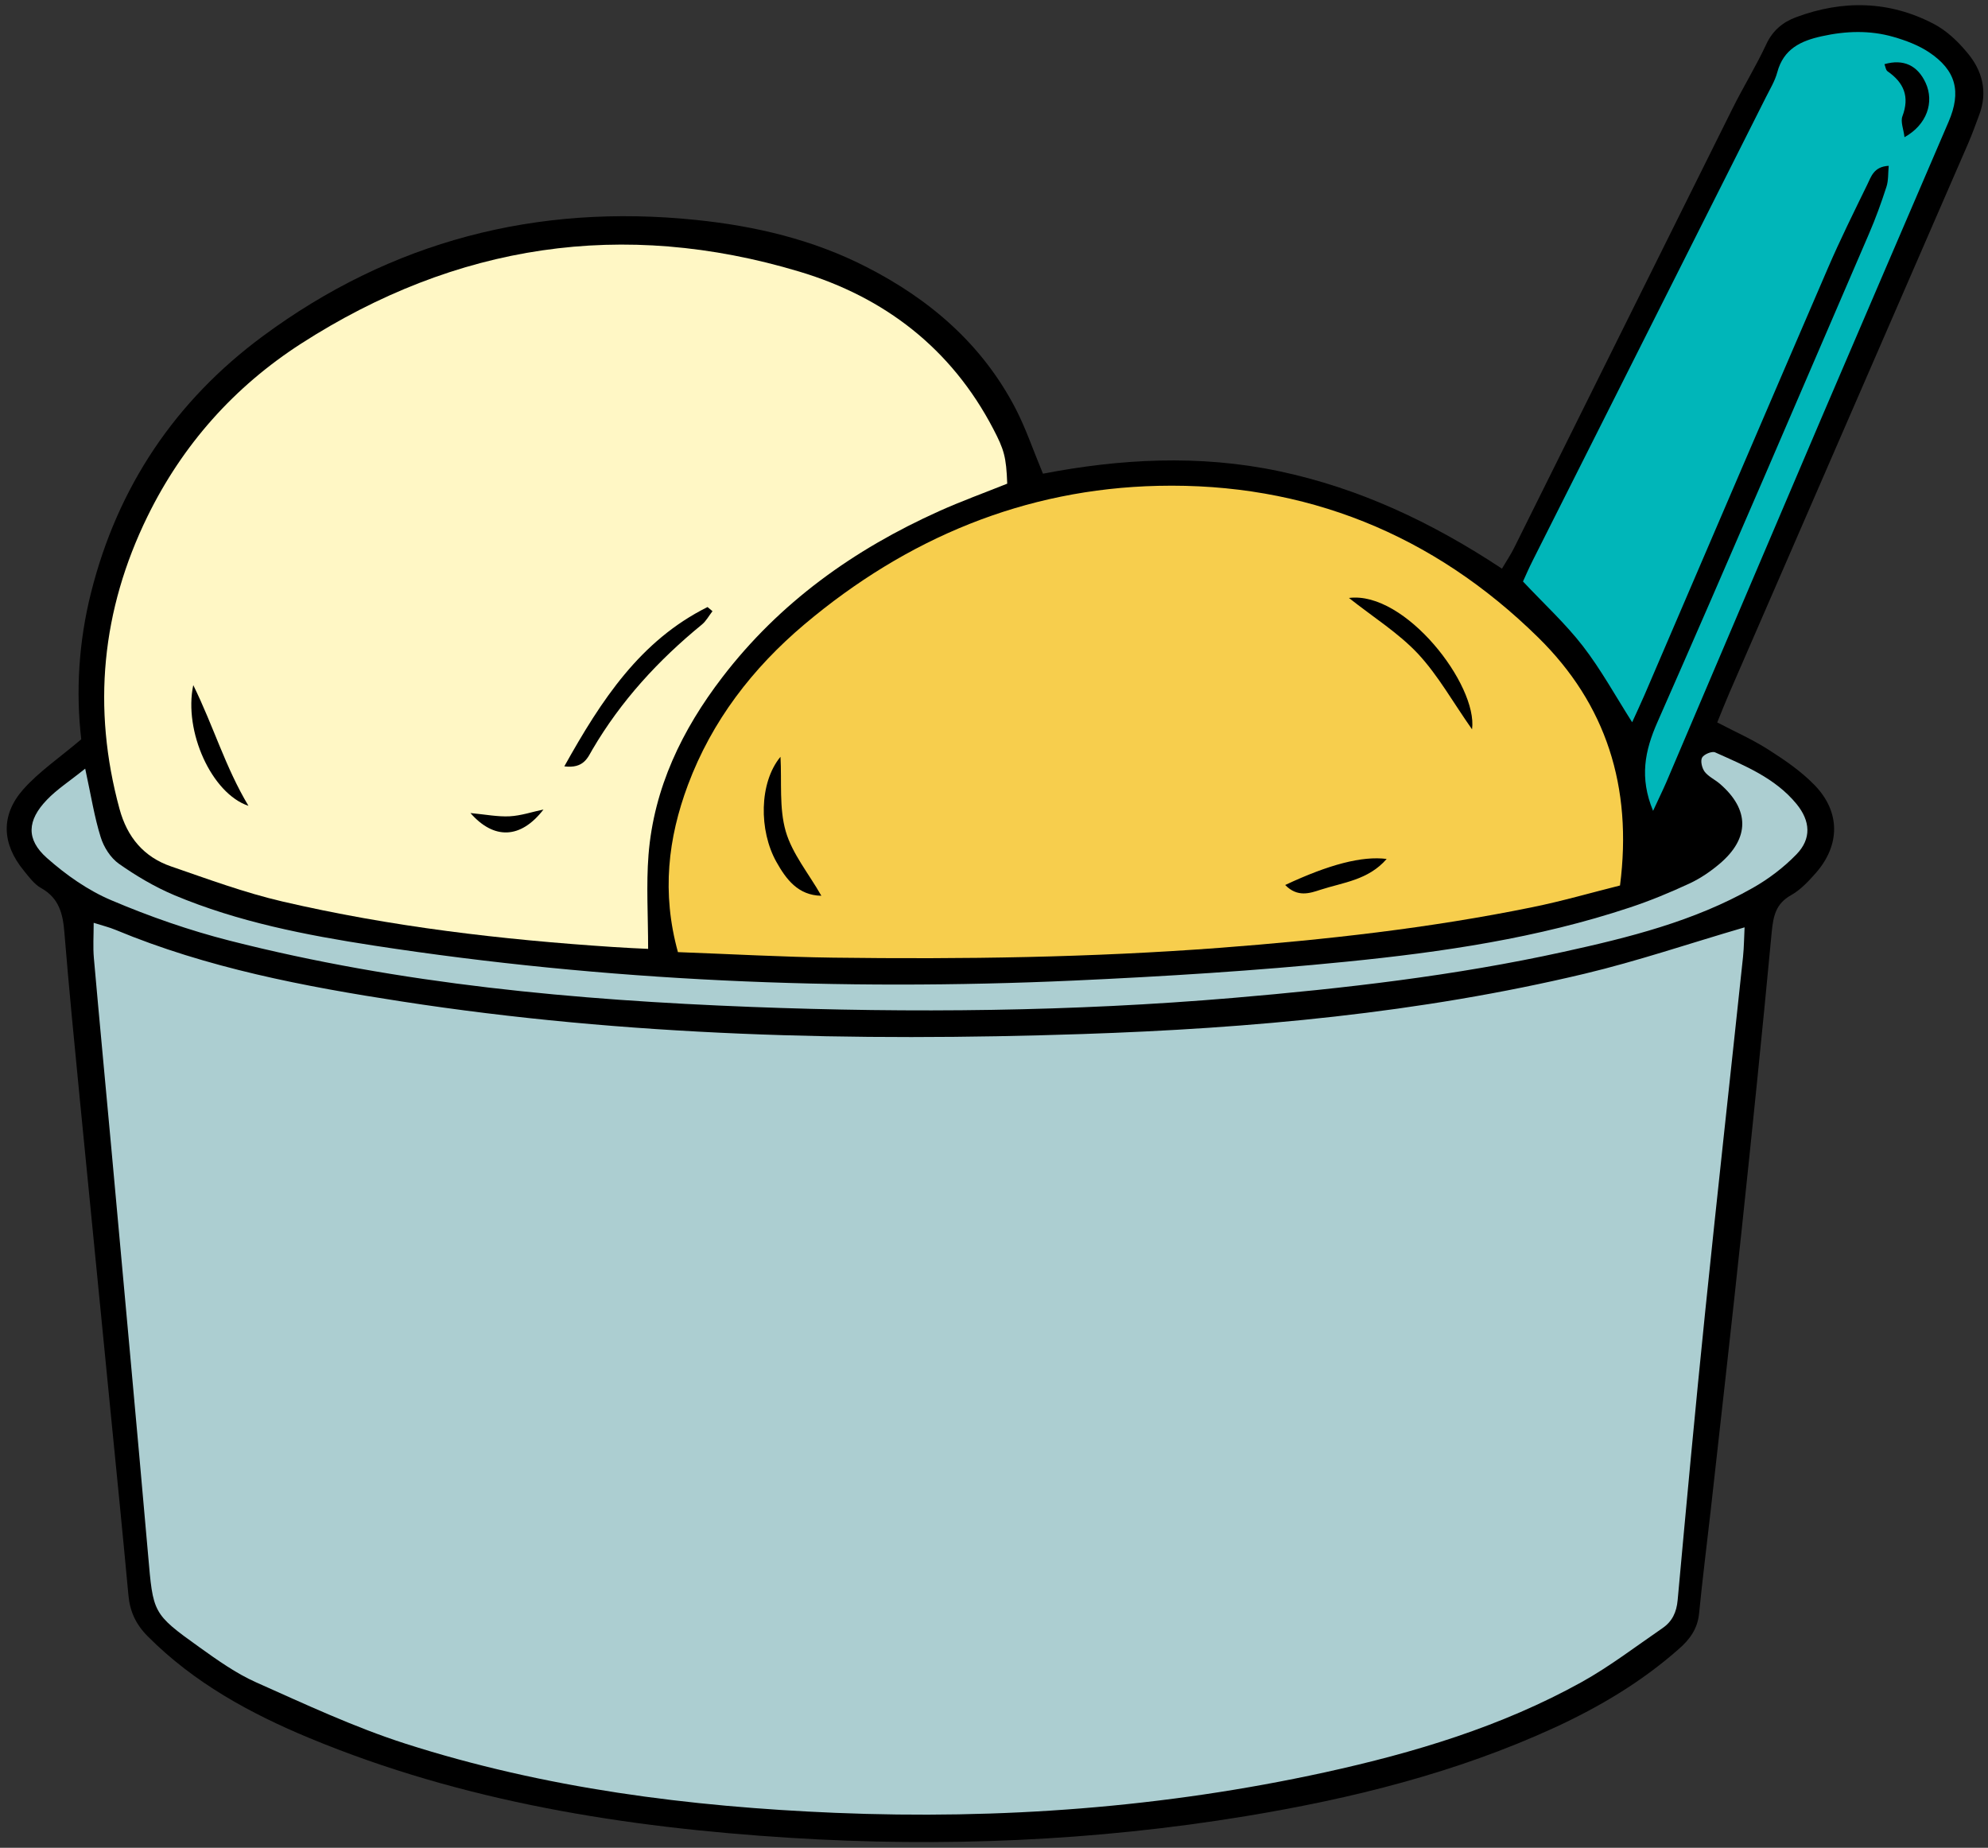
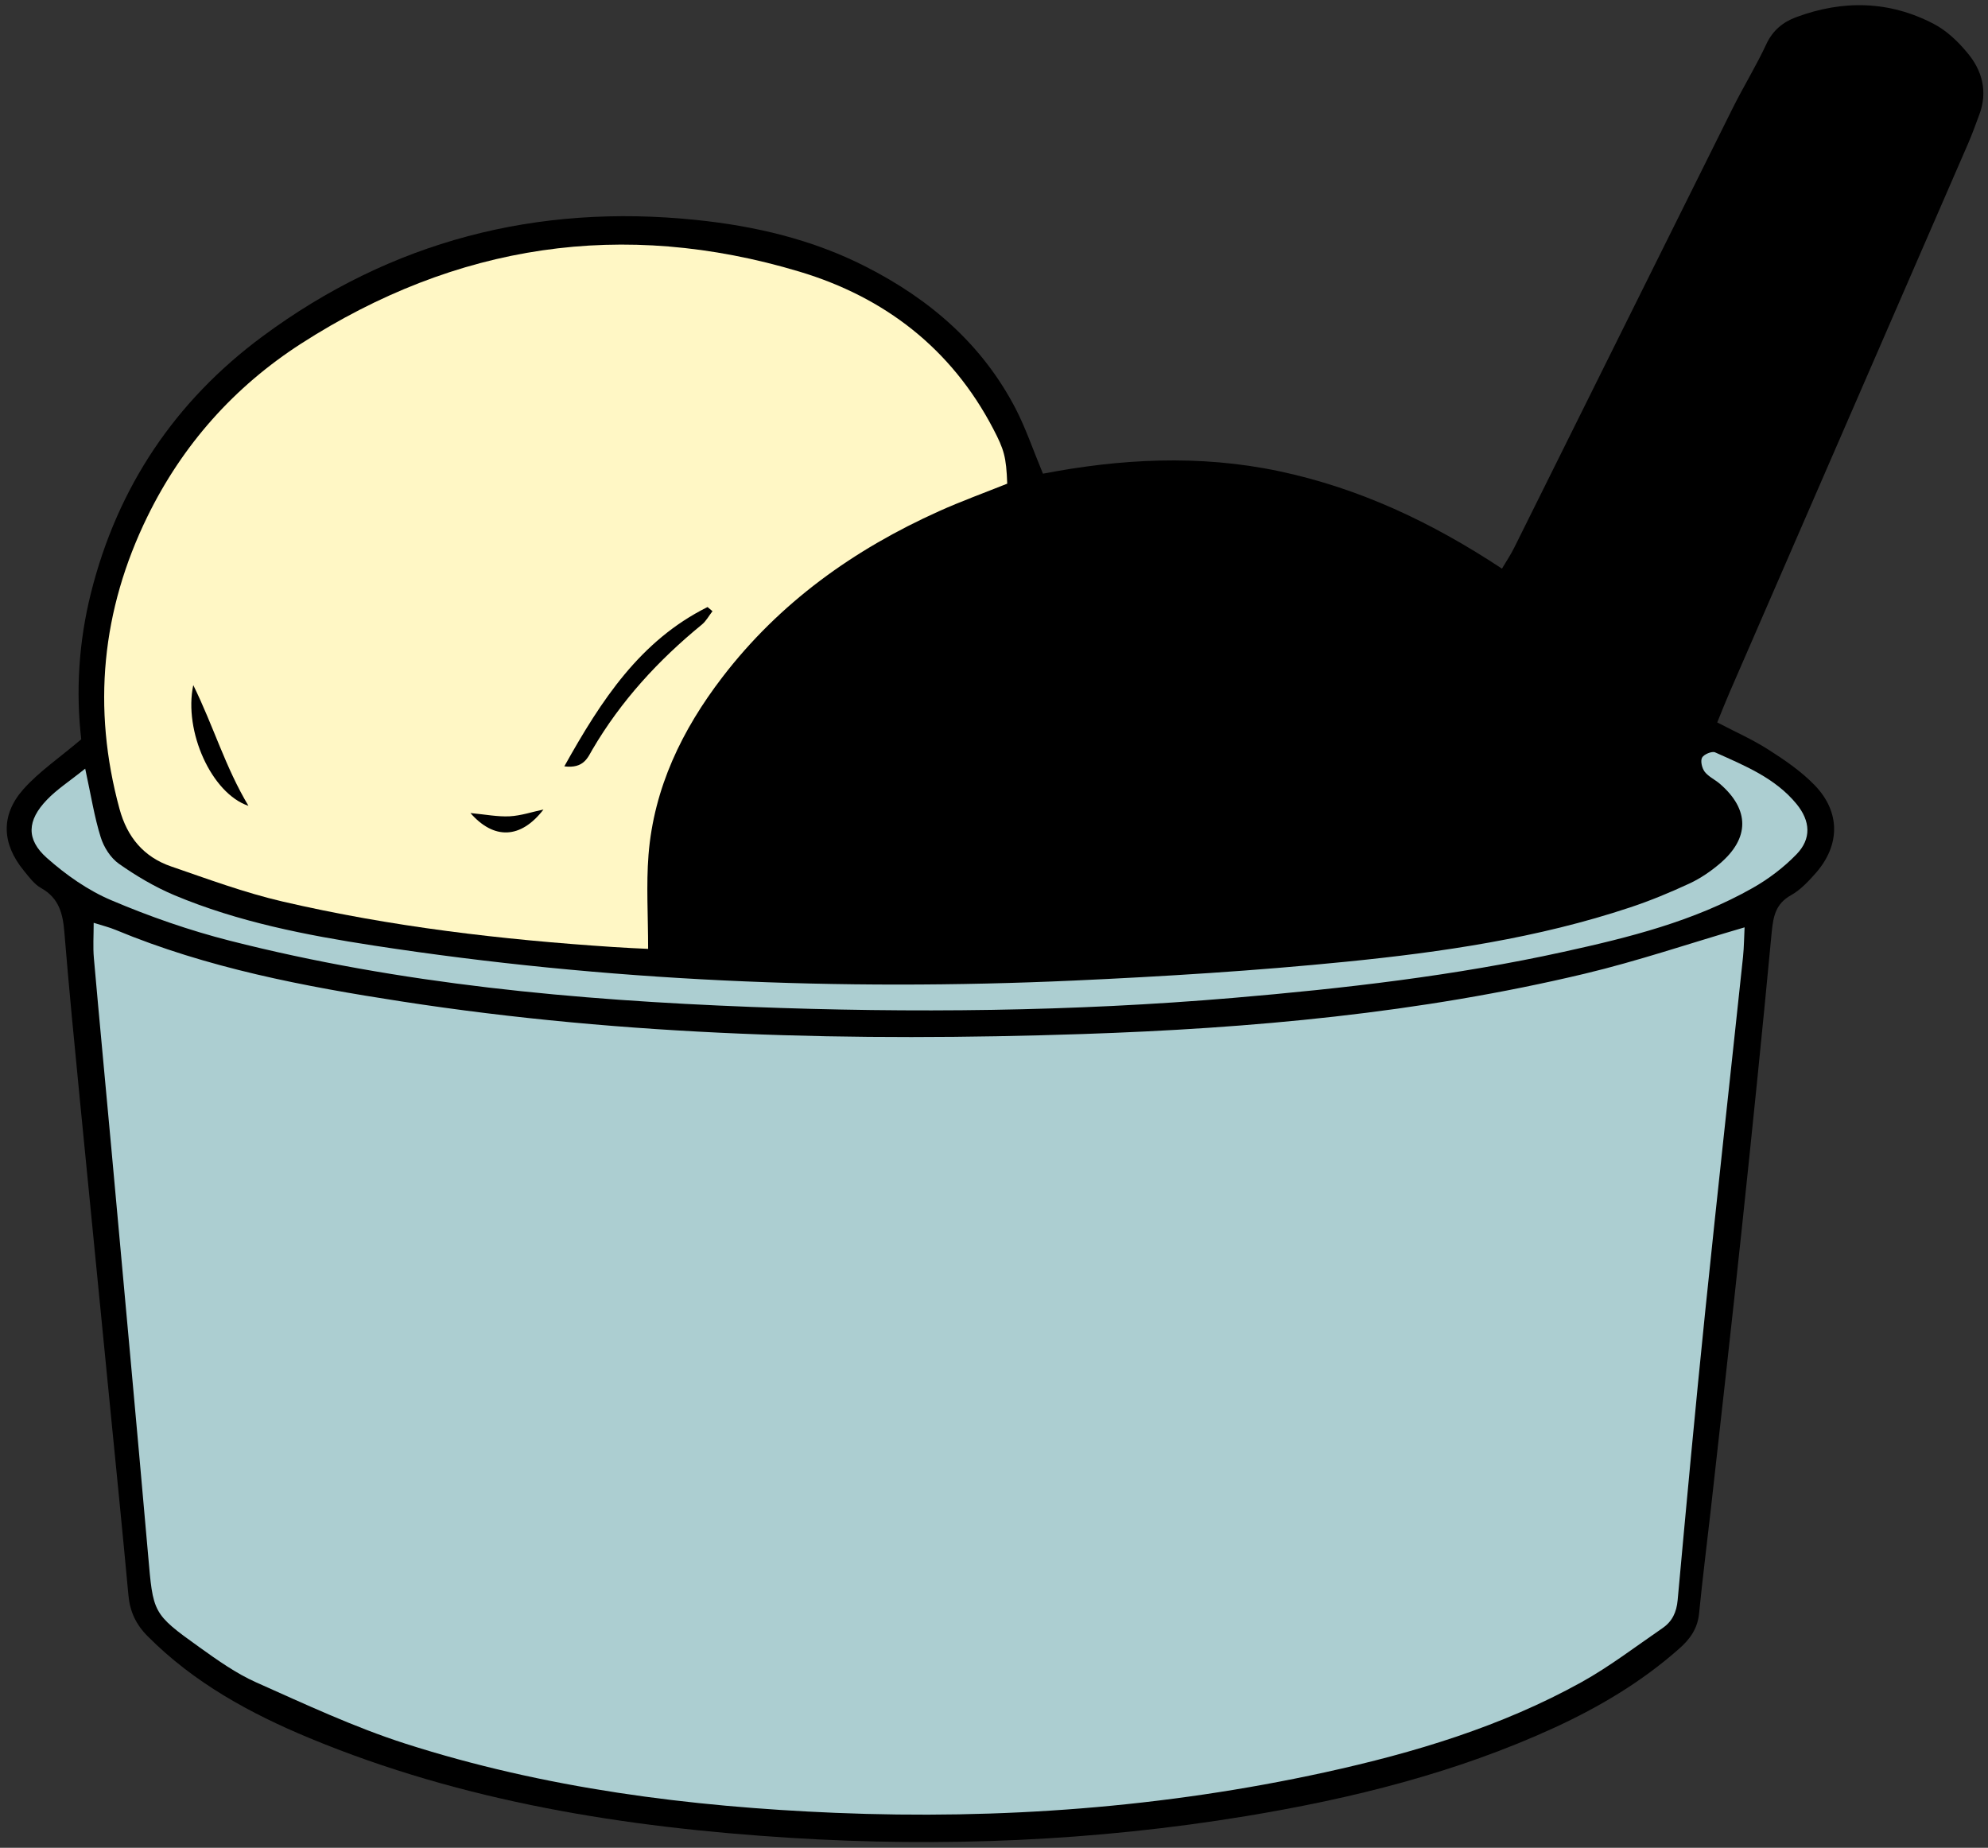
<svg xmlns="http://www.w3.org/2000/svg" fill="#000000" height="187.2" preserveAspectRatio="xMidYMid meet" version="1" viewBox="-0.7 -0.5 201.4 187.2" width="201.4" zoomAndPan="magnify">
  <rect x="-0.7" y="-0.5" width="201.4" height="187.2" fill="#333333" stroke="none" />
  <g id="change1_1">
    <path d="M199.81,11.14c-0.36,0.97-0.71,1.94-1.12,2.89c-8.06,18.55-16.12,37.09-24.18,55.64c-0.41,0.94-0.78,1.89-1.24,3.02 c1.79,0.94,3.59,1.73,5.22,2.78c1.65,1.05,3.31,2.19,4.66,3.59c2.61,2.7,2.58,6.06,0.11,8.88c-0.74,0.84-1.55,1.71-2.51,2.25 c-1.55,0.86-1.8,2.12-1.96,3.72c-0.95,10.12-1.99,20.23-3.06,30.33c-1,9.45-2.08,18.89-3.13,28.34c-0.39,3.46-0.83,6.91-1.17,10.38 c-0.15,1.53-0.92,2.61-2.02,3.57c-3.77,3.34-8.04,5.88-12.59,7.98c-9.99,4.59-20.55,7.21-31.34,8.99 c-15.3,2.52-30.7,3.16-46.16,2.19c-16.68-1.05-33.09-3.64-48.66-10.1c-6.02-2.5-11.7-5.6-16.38-10.3c-1.21-1.21-1.82-2.52-1.97-4.18 c-0.59-6.37-1.23-12.74-1.86-19.11c-1.02-10.4-2.05-20.79-3.07-31.19c-0.55-5.62-1.1-11.24-1.56-16.87 c-0.15-1.87-0.54-3.45-2.34-4.46c-0.71-0.39-1.25-1.14-1.78-1.79c-2.2-2.69-2.36-5.58-0.06-8.2c1.59-1.8,3.65-3.19,5.89-5.09 c-0.56-4.83-0.26-9.88,0.99-14.85c2.69-10.73,8.55-19.44,17.39-25.98c13.04-9.65,27.74-13.45,43.88-11.79 c6.04,0.62,11.86,1.99,17.29,4.77c6.44,3.29,11.73,7.84,15.11,14.35c1.02,1.97,1.74,4.11,2.77,6.59c7.74-1.49,15.81-1.97,23.93-0.25 c8.13,1.72,15.47,5.18,22.57,9.87c0.45-0.76,0.9-1.43,1.25-2.14c7.37-14.82,14.73-29.66,22.11-44.48c1.09-2.19,2.38-4.28,3.41-6.49 c0.65-1.41,1.7-2.27,3.04-2.76c4.73-1.76,9.43-1.67,13.93,0.68c1.29,0.67,2.45,1.77,3.39,2.91C200.12,6.63,200.7,8.79,199.81,11.14z" />
  </g>
  <g id="change2_1">
    <path d="M101.34,48.5c-2.4,0.96-4.69,1.79-6.91,2.79c-8.63,3.88-16.15,9.25-21.95,16.82 c-4.08,5.32-6.94,11.22-7.48,17.99c-0.24,3.06-0.04,6.16-0.04,9.53c-1.01-0.05-2.29-0.1-3.56-0.19 c-11.27-0.74-22.48-2.05-33.49-4.61c-3.83-0.89-7.55-2.27-11.27-3.55c-2.77-0.95-4.45-2.96-5.23-5.82 c-2.79-10.25-1.82-20.13,2.83-29.64c3.56-7.27,8.79-13.14,15.57-17.51C45.5,24.22,62.4,21.65,80.29,27.02 c8.61,2.58,15.38,7.78,19.63,15.92C101.02,45.05,101.24,45.77,101.34,48.5z M56.47,77.14c1.98,0.25,2.38-0.91,2.85-1.71 c2.89-4.93,6.68-9.05,11.08-12.65c0.44-0.36,0.72-0.9,1.08-1.36c-0.17-0.14-0.33-0.28-0.5-0.42C64.17,64.39,60.23,70.4,56.47,77.14z M18.88,68.91c-0.99,4.68,1.86,10.98,5.59,12.23C22.11,77.19,20.96,73.14,18.88,68.91z M54.36,81.51c-1.14,0.24-2.28,0.63-3.43,0.69 c-1.2,0.06-2.41-0.18-3.97-0.33C49.33,84.58,52.05,84.51,54.36,81.51z" fill="#fff7c5" />
  </g>
  <g id="change3_1">
-     <path d="M67.98,95.96c-1.66-6.02-1-11.54,1.01-16.93c2.43-6.5,6.55-11.84,11.81-16.28 c10.35-8.72,22.29-13.72,35.83-14.03c14.9-0.34,27.88,4.91,38.51,15.37c6.86,6.74,9.57,15.12,8.28,25.12 c-2.92,0.73-5.88,1.59-8.89,2.2c-10.43,2.13-20.98,3.3-31.59,4.11c-13.07,0.99-26.14,1.17-39.23,1 C78.55,96.45,73.38,96.16,67.98,95.96z M148.43,73.39c0.6-4.48-6.77-14.04-12.47-13.31c2.46,1.95,5.01,3.54,6.99,5.65 C144.99,67.92,146.48,70.62,148.43,73.39z M78.37,76.17c-2.18,2.63-2.19,7.48-0.42,10.64c0.99,1.77,2.2,3.4,4.56,3.44 C81.23,88,79.56,86,78.9,83.72C78.22,81.35,78.51,78.7,78.37,76.17z M129.5,89.16c1.25,1.28,2.51,0.83,3.58,0.48 c2.27-0.74,4.84-0.97,6.7-3.12C137.3,86.2,133.93,87.08,129.5,89.16z" fill="#f7ce4d" />
-   </g>
+     </g>
  <g id="change4_1">
-     <path d="M166.77,81.65c-1.39-3.36-0.85-6.07,0.45-9.01c7.25-16.44,14.31-32.96,21.42-49.45 c0.67-1.55,1.25-3.15,1.77-4.76c0.21-0.64,0.16-1.36,0.23-2.13c-1.52,0.08-1.78,1.11-2.17,1.9c-1.36,2.79-2.74,5.57-3.97,8.42 c-6.22,14.42-12.4,28.86-18.6,43.29c-0.4,0.93-0.84,1.85-1.25,2.76c-1.71-2.69-3.16-5.34-4.99-7.71c-1.77-2.29-3.94-4.28-6.07-6.55 c0.29-0.64,0.62-1.4,0.99-2.13c7.86-15.63,15.74-31.26,23.6-46.89c0.42-0.84,0.93-1.67,1.17-2.56c0.63-2.36,2.36-3.19,4.52-3.66 c2.44-0.54,4.87-0.62,7.26,0.07c1.25,0.36,2.52,0.84,3.59,1.55c2.74,1.83,3.3,3.99,1.99,7.04c-4.26,9.94-8.55,19.87-12.8,29.82 c-5.28,12.37-10.54,24.75-15.81,37.12C167.73,79.62,167.32,80.45,166.77,81.65z M192.24,13.4c2.27-1.26,3.04-3.55,2.14-5.51 c-0.82-1.77-2.25-2.44-4.17-1.89c0.1,0.25,0.13,0.59,0.31,0.72c1.66,1.15,2.26,2.57,1.51,4.56 C191.82,11.84,192.15,12.59,192.24,13.4z" fill="#00b6b9" />
-   </g>
+     </g>
  <g id="change5_1">
    <path d="M8.79,92.99c0.84,0.27,1.56,0.44,2.23,0.72c9.28,3.86,19.07,5.72,28.92,7.24 c22.87,3.54,45.91,4.08,68.99,3.31c17.12-0.57,34.18-2.12,50.9-6.11c5.37-1.28,10.62-3.07,16.21-4.7c-0.05,0.89-0.05,1.96-0.16,3.01 c-1.27,11.97-2.6,23.94-3.83,35.92c-1,9.73-1.9,19.48-2.79,29.22c-0.11,1.25-0.56,2.18-1.54,2.85c-2.71,1.86-5.34,3.88-8.2,5.47 c-8.12,4.5-16.94,7.15-25.97,9.13c-16.36,3.58-32.91,4.8-49.63,4.11c-14.82-0.62-29.43-2.48-43.58-7.02 c-5.16-1.66-10.13-3.99-15.09-6.2c-2.04-0.91-3.92-2.25-5.75-3.56c-4.78-3.42-4.68-3.46-5.2-9.39c-1.2-13.68-2.47-27.36-3.71-41.04 c-0.59-6.47-1.21-12.93-1.78-19.39C8.71,95.44,8.79,94.33,8.79,92.99z M4.05,80.53c-2,2.08-2.13,4,0,5.89 c1.94,1.72,4.17,3.29,6.54,4.29c3.88,1.65,7.9,3.05,11.98,4.09c17.31,4.41,35.03,6.02,52.81,6.71c16.28,0.63,32.56,0.47,48.82-0.91 c11.26-0.96,22.46-2.24,33.5-4.67c6.61-1.45,13.2-3.09,19.16-6.47c1.61-0.91,3.15-2.08,4.44-3.41c1.53-1.58,1.41-3.37,0.01-5.09 c-2.17-2.65-5.26-3.89-8.26-5.24c-0.32-0.14-1.14,0.2-1.32,0.54c-0.18,0.35,0,1.07,0.27,1.43c0.39,0.5,1.04,0.79,1.54,1.22 c3.02,2.61,3.03,5.51-0.03,8.1c-0.92,0.78-1.96,1.49-3.06,2c-1.96,0.91-3.96,1.74-6.01,2.42c-9.34,3.11-19.03,4.53-28.76,5.5 c-9.17,0.92-18.38,1.49-27.59,1.91c-23.75,1.07-47.42,0.07-70.95-3.55c-6.88-1.06-13.72-2.39-20.18-5.1 c-1.97-0.83-3.86-1.95-5.61-3.18c-0.85-0.6-1.54-1.69-1.85-2.7c-0.64-2.04-0.97-4.18-1.57-6.94C6.33,78.66,5.06,79.47,4.05,80.53z" fill="#acced1" />
  </g>
</svg>